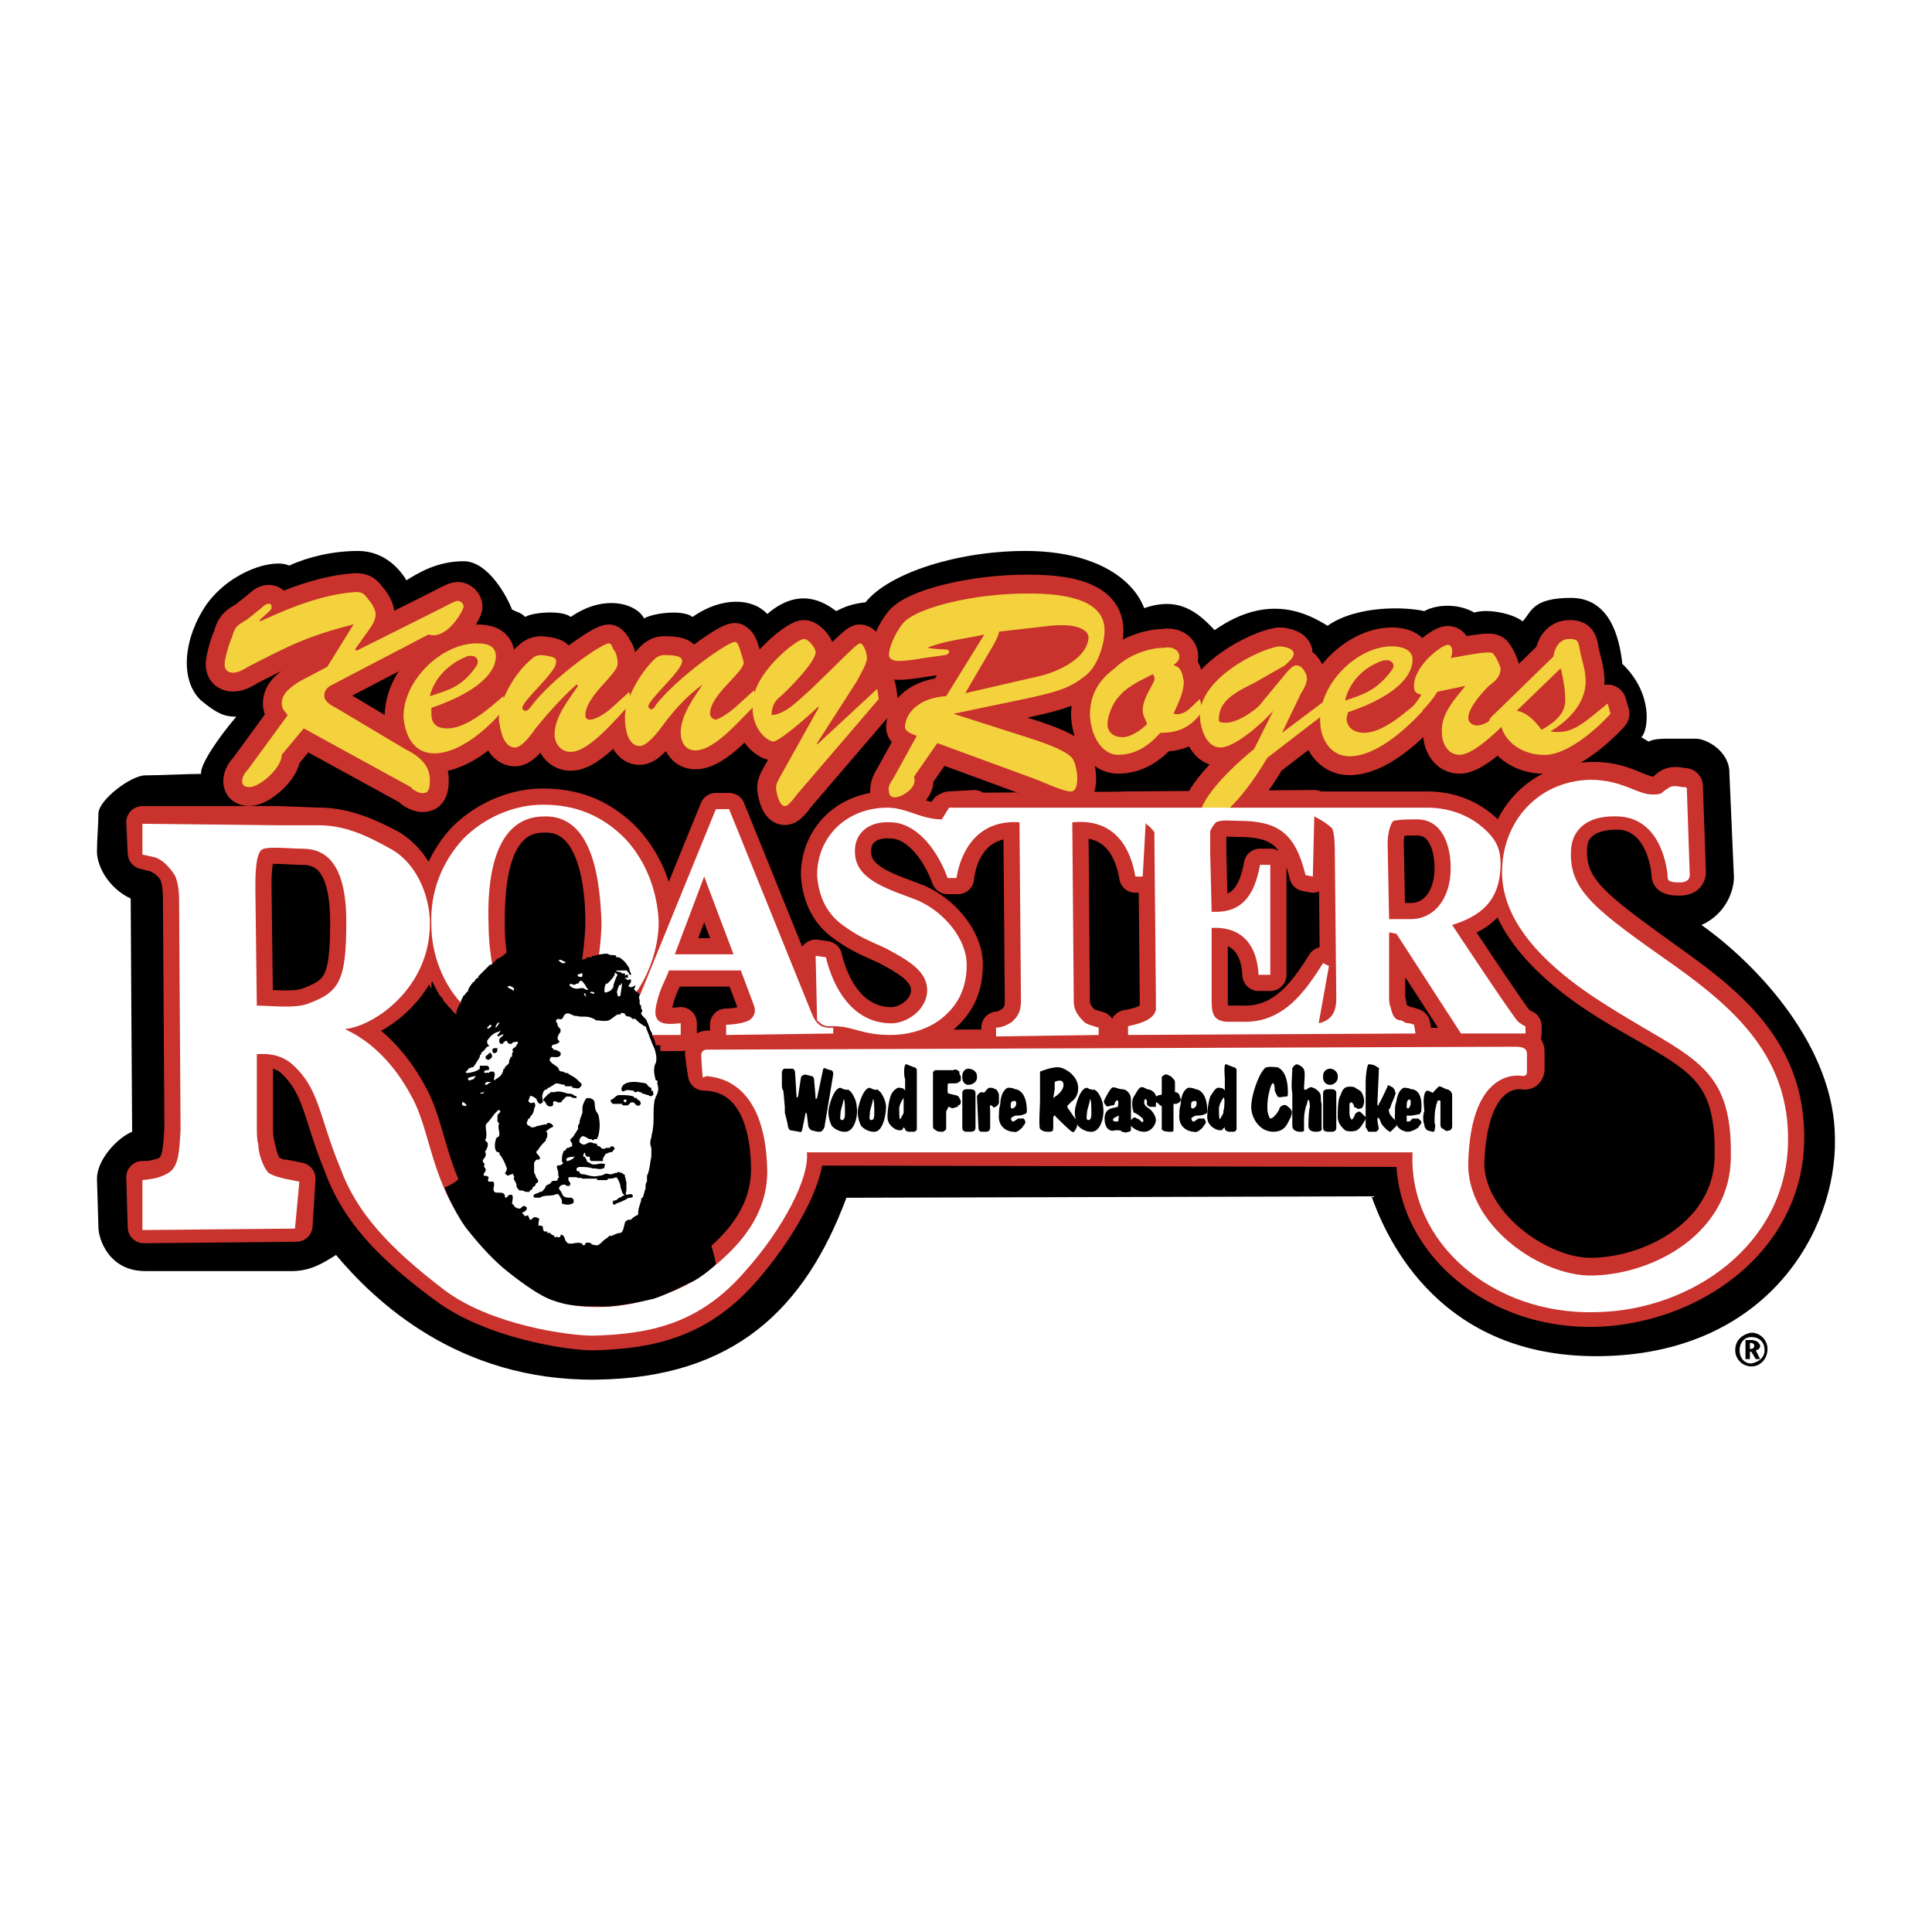
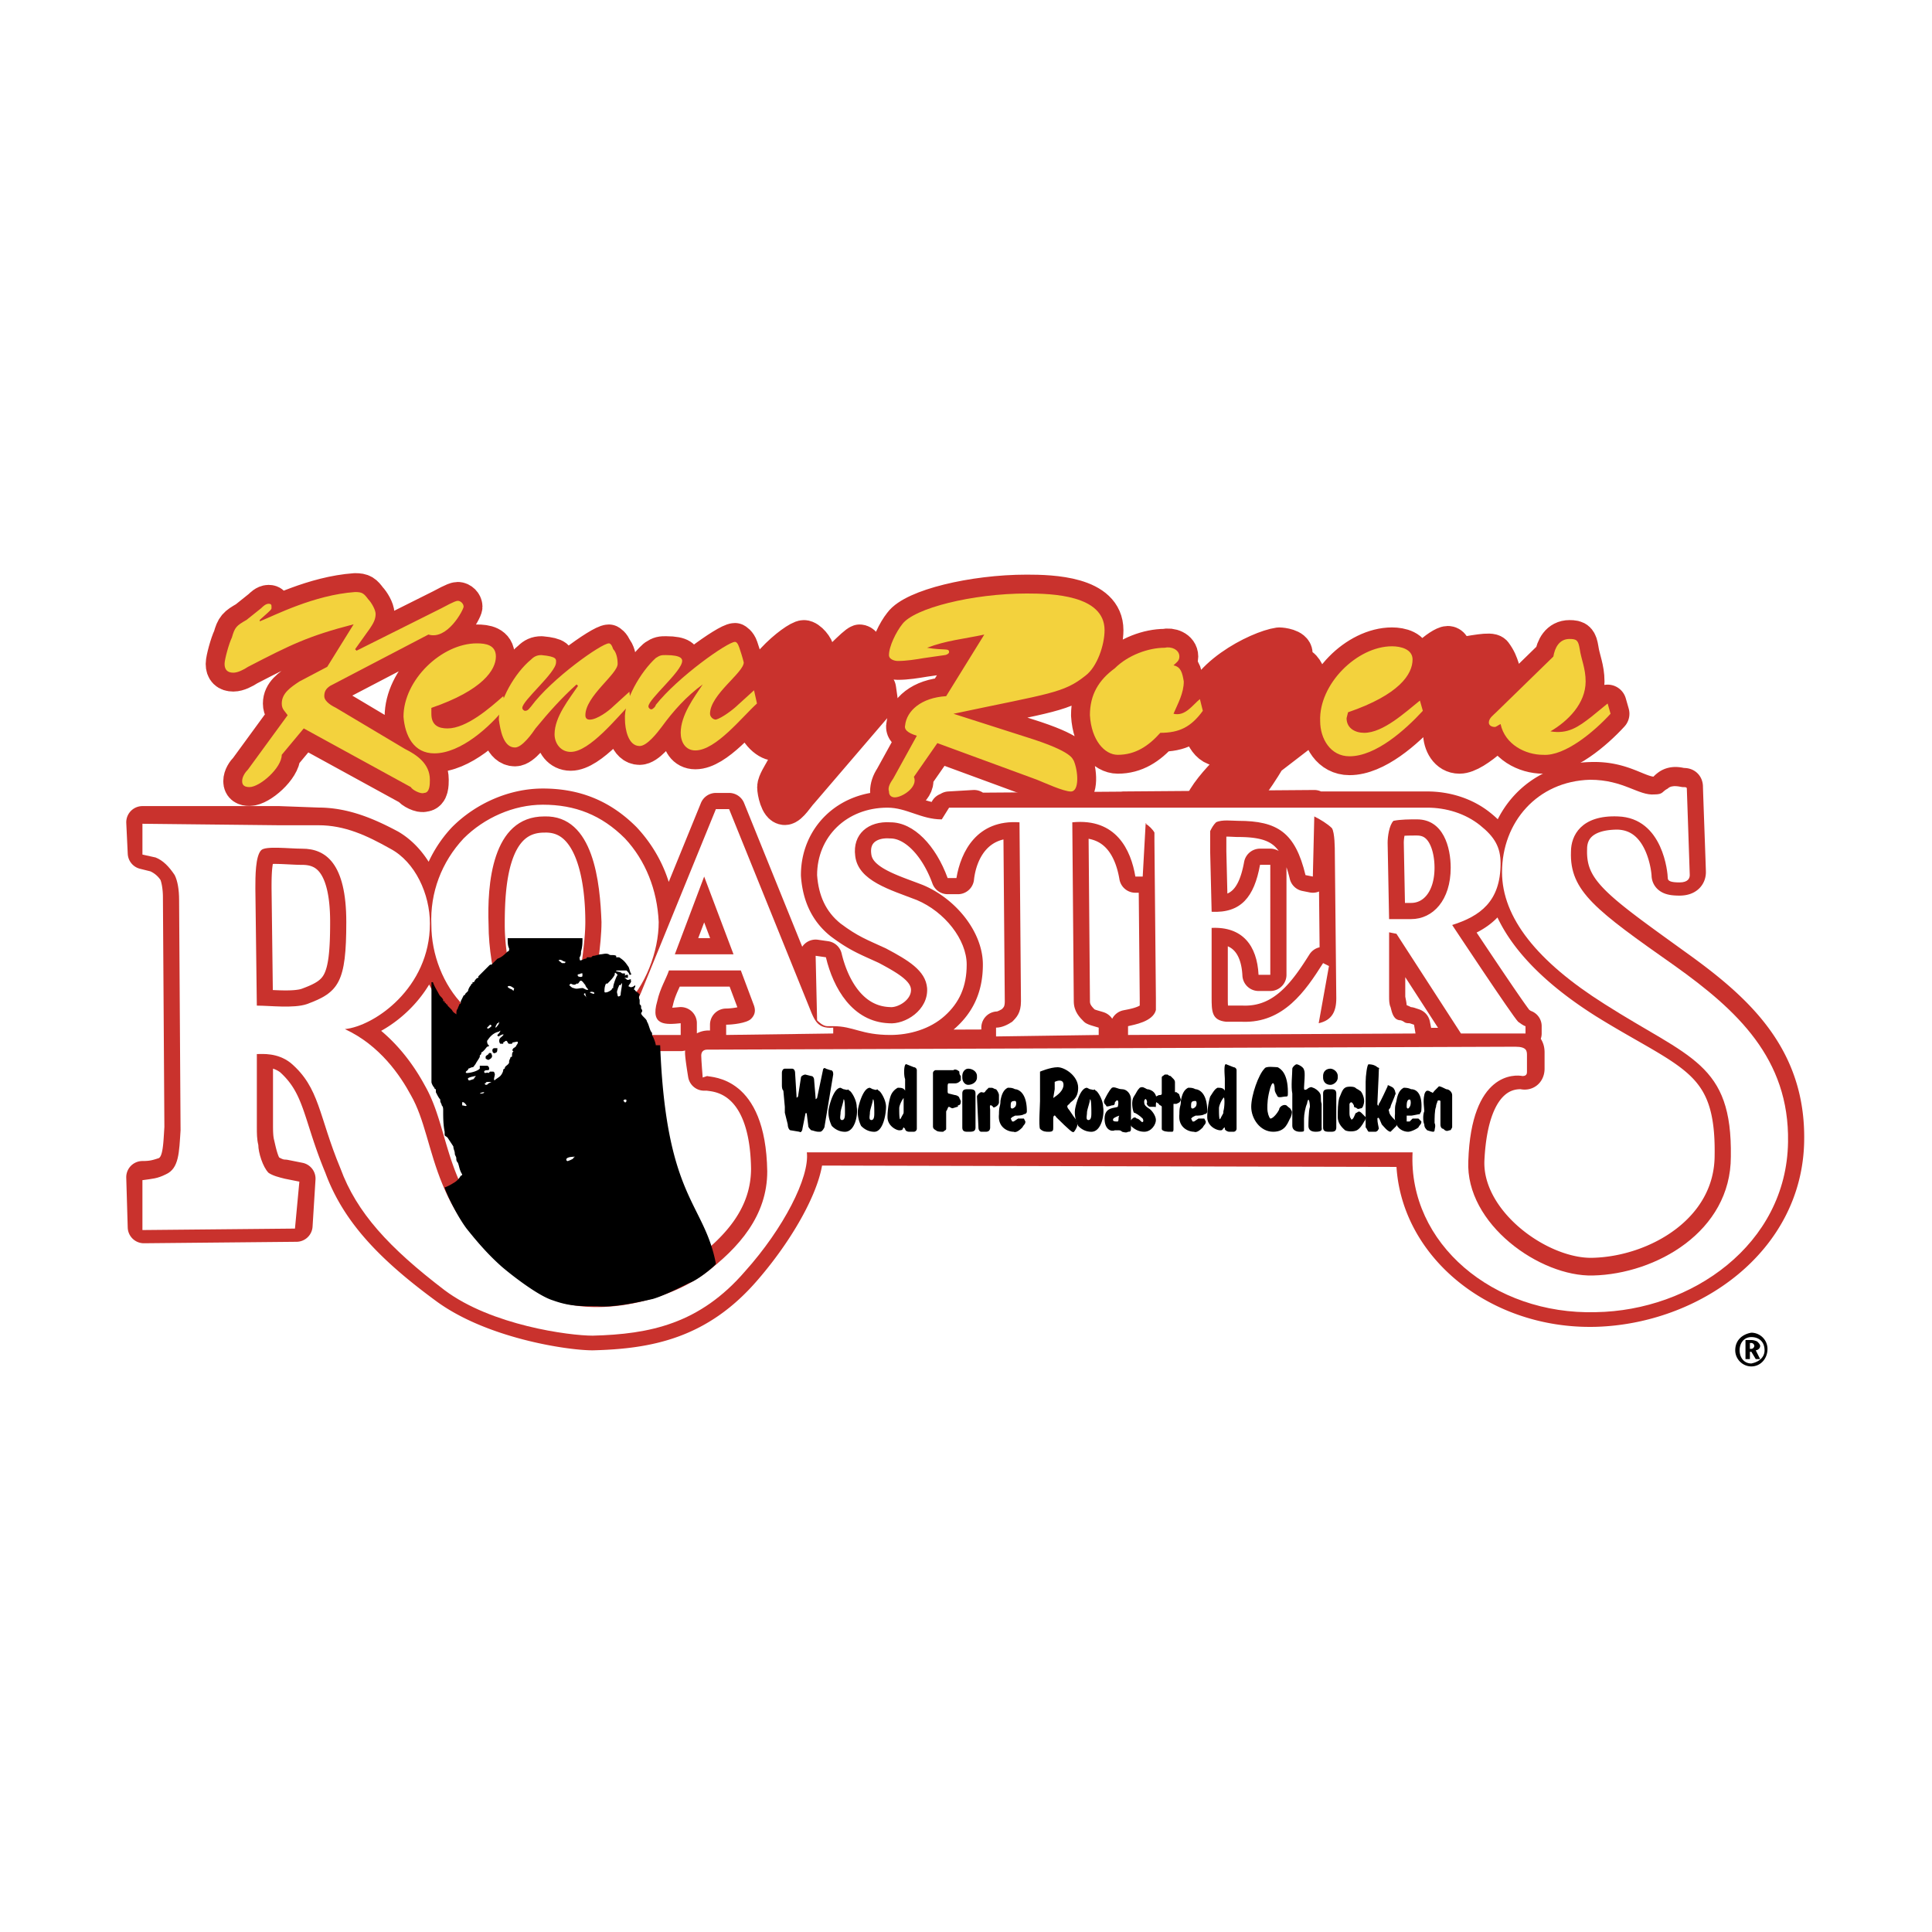
<svg xmlns="http://www.w3.org/2000/svg" width="2500" height="2500" viewBox="0 0 192.756 192.756">
-   <path fill-rule="evenodd" clip-rule="evenodd" fill="#fff" d="M0 0h192.756v192.756H0V0z" />
-   <path d="M171.807 92.284c1.902-1.463 2.488-3.805 2.488-5.122l-.586-10.097c0-1.171-.439-2.195-1.316-3.219-1.023-.878-2.195-1.463-3.219-1.463l-3.074.146h-.73c.146-.439.146-.731.146-1.17 0-1.317-.439-3.512-2.488-5.707-.877-6-3.951-7.17-6.438-7.17-3.074 0-4.244.878-4.977 1.902-1.316-.585-3.072-.732-4.389-.585-1.609-.585-3.658-.731-5.268 0-2.049-.585-6.439-.585-9.512 1.317-3.658-2.195-7.463-2.048-11.121.146-1.609-1.463-3.512-2.634-6.586-2.048-1.609-2.78-5.561-5.561-12.438-5.415-6.877 0-13.755 2.195-16.535 5.122-1.024.146-1.609.439-2.195.731-2.341-1.463-4.829-1.463-7.023.146-1.902-1.317-4.829-1.171-7.463.293-1.317-.293-3.22-.146-4.39.146-.585-.439-1.463-.878-2.341-1.024-1.024-.293-3.073-.439-5.561 1.024-1.17-.439-3.073-.439-4.243-.146-.146 0-.439-.146-.586-.146-.731-1.609-2.78-5.122-5.707-5.122-2.341 0-4.097.732-5.414 1.463-1.317-1.609-3.073-2.488-5.122-2.488-2.341 0-4.975.585-6.877 1.317-1.171-.146-2.634 0-4.244.585-1.902.878-3.658 2.195-4.975 3.805-1.17 1.902-2.049 3.951-2.195 6-.146 2.195.439 4.097 1.902 5.268.878.731 1.463 1.171 2.048 1.464-1.317 1.755-2.048 2.926-2.341 3.804h-1.609c-1.024 0-2.195.146-2.927.146-1.463 0-3.073 1.171-3.658 1.61-1.024.878-2.195 2.049-2.195 3.366 0 .585 0 1.17-.146 1.756v2.048c0 1.756 1.171 4.097 3.219 5.415l.293 21.802c-1.61 1.025-3.512 3.221-3.512 5.414l.146 4.83c0 1.023.439 2.779 1.756 3.951 1.024 1.17 2.487 1.609 4.097 1.609h14.633c1.756 0 3.073-.586 4.098-1.172 7.316 8.049 16.096 12.146 26.192 12.146 12.731-.146 20.925-6 25.754-18.145l50.923-.293c1.17 3.365 2.926 6.291 5.268 8.779 4.535 4.828 10.682 7.17 18.145 7.17 9.951-.146 15.803-4.389 19.023-7.902 3.658-4.096 5.852-9.656 5.707-15.07.002-8.487-6.437-16.388-12.437-21.217z" fill-rule="evenodd" clip-rule="evenodd" fill="#fff" />
-   <path d="M23.576 71.504c-1.756 2.049-3.658 4.829-3.512 5.707-1.317 0-4.097.146-5.561.146-1.463 0-4.683 2.488-4.683 3.805 0 1.17-.146 2.487-.146 3.804 0 1.463 1.17 3.659 3.366 4.683 0 1.902.146 23.267.146 23.267-1.463.586-3.512 2.779-3.512 4.682l.146 4.83c0 1.17 1.024 4.389 4.683 4.389h14.633c1.902 0 3.219-.877 4.39-1.609 3.805 4.537 12.145 12.584 25.9 12.438 13.901-.145 20.925-7.17 25.022-18.145l52.385-.146c1.025 2.781 5.854 16.098 22.682 15.951s23.705-12.584 23.559-21.656c0-9.219-7.756-17.414-13.316-21.365 2.635-1.171 3.367-3.805 3.221-5.122l-.439-10.097c0-2.049-2.195-3.366-3.365-3.366h-3.074s-1.17 0-1.609.292l-.73-.439c.73-.731 1.17-4.39-1.902-7.316-.293-2.78-1.318-6.585-5.121-6.585-3.951 0-3.951 1.463-4.83 2.341-.877-.731-3.365-1.317-4.828-.878-1.463-.877-3.658-.877-4.977-.146-1.9-.439-6.73-.585-9.656 1.463-1.902-1.17-5.854-3.365-11.268.439-1.756-1.902-3.658-3.366-7.023-2.195-1.172-3.073-5.121-5.707-11.854-5.707-6.731 0-13.609 2.195-15.95 5.122-1.317.146-2.049.438-2.927.878-1.17-.878-3.658-2.488-6.877.292-1.464-1.61-4.537-1.756-7.463.292-.878-.731-3.805-.439-4.829.146-.732-1.463-3.951-2.487-7.316-.146-.878-.731-3.951-.439-4.536 0-.439-.439-.731-.439-1.317-.731-.438-1.171-2.341-4.829-4.829-4.829-2.634 0-4.536 1.17-5.707 1.902-.877-1.463-2.487-2.926-4.829-2.926-2.487 0-4.975.585-6.877 1.463-1.463-.732-5.707.439-8.194 3.805-2.341 3.365-2.78 7.609-.585 9.657 1.606 1.318 2.338 1.61 3.509 1.61z" fill-rule="evenodd" clip-rule="evenodd" />
+   <path d="M171.807 92.284c1.902-1.463 2.488-3.805 2.488-5.122l-.586-10.097c0-1.171-.439-2.195-1.316-3.219-1.023-.878-2.195-1.463-3.219-1.463l-3.074.146h-.73c.146-.439.146-.731.146-1.17 0-1.317-.439-3.512-2.488-5.707-.877-6-3.951-7.17-6.438-7.17-3.074 0-4.244.878-4.977 1.902-1.316-.585-3.072-.732-4.389-.585-1.609-.585-3.658-.731-5.268 0-2.049-.585-6.439-.585-9.512 1.317-3.658-2.195-7.463-2.048-11.121.146-1.609-1.463-3.512-2.634-6.586-2.048-1.609-2.78-5.561-5.561-12.438-5.415-6.877 0-13.755 2.195-16.535 5.122-1.024.146-1.609.439-2.195.731-2.341-1.463-4.829-1.463-7.023.146-1.902-1.317-4.829-1.171-7.463.293-1.317-.293-3.22-.146-4.39.146-.585-.439-1.463-.878-2.341-1.024-1.024-.293-3.073-.439-5.561 1.024-1.17-.439-3.073-.439-4.243-.146-.146 0-.439-.146-.586-.146-.731-1.609-2.78-5.122-5.707-5.122-2.341 0-4.097.732-5.414 1.463-1.317-1.609-3.073-2.488-5.122-2.488-2.341 0-4.975.585-6.877 1.317-1.171-.146-2.634 0-4.244.585-1.902.878-3.658 2.195-4.975 3.805-1.17 1.902-2.049 3.951-2.195 6-.146 2.195.439 4.097 1.902 5.268.878.731 1.463 1.171 2.048 1.464-1.317 1.755-2.048 2.926-2.341 3.804h-1.609c-1.024 0-2.195.146-2.927.146-1.463 0-3.073 1.171-3.658 1.61-1.024.878-2.195 2.049-2.195 3.366 0 .585 0 1.17-.146 1.756v2.048c0 1.756 1.171 4.097 3.219 5.415l.293 21.802c-1.61 1.025-3.512 3.221-3.512 5.414l.146 4.83c0 1.023.439 2.779 1.756 3.951 1.024 1.17 2.487 1.609 4.097 1.609h14.633c1.756 0 3.073-.586 4.098-1.172 7.316 8.049 16.096 12.146 26.192 12.146 12.731-.146 20.925-6 25.754-18.145l50.923-.293z" fill-rule="evenodd" clip-rule="evenodd" fill="#fff" />
  <path d="M46.257 100.332c-2.048-2.049-3.219-5.122-3.219-8.048 0-3.22 1.024-6.292 3.219-8.634 2.049-2.049 4.975-3.365 7.902-3.365 3.219 0 5.853 1.024 8.194 3.365 2.049 2.195 3.366 5.122 3.366 8.341 0 2.927-1.317 6.439-3.512 8.488-2.341 2.342-4.829 3.219-8.048 3.219-3.074-.001-5.853-1.026-7.902-3.366zm34.241 14.34c.293 2.488-2.341 7.609-6.146 11.998-4.536 5.27-9.512 6.293-15.218 6.439-2.341 0-10.097-1.17-14.779-4.684-5.56-4.096-8.78-7.607-10.389-11.998-2.195-5.268-2.049-8.049-4.976-10.682-1.317-1.025-2.78-.879-3.365-.879v7.316c0 .586 0 1.318.146 1.902.146.586.438 2.195 1.024 2.635.438.293 1.024.586 1.609.586l1.463.291-.293 4.684-15.218.146-.147-4.977c1.024 0 1.464-.145 2.342-.438 1.317-.732 1.317-2.195 1.463-4.537l-.146-22.973c0-.878-.146-1.902-.439-2.488a4.05 4.05 0 0 0-1.902-1.61l-1.17-.292-.147-3.073h13.61l3.95.146c2.634 0 4.976 1.024 7.17 2.194 2.488 1.464 3.951 4.683 3.951 7.609.146 6.292-5.56 10.244-8.487 10.39 3.512 1.756 5.56 4.828 6.584 6.73 2.78 4.828 1.463 12.438 12.585 19.607 4.39 2.781 12.438 1.172 16.681-1.756 3.512-2.633 6.292-5.852 6.292-10.389-.146-9.512-5.561-9.219-5.854-9.365h-.439s-.292-1.756-.292-2.195c0-.293.292-.584.731-.584.292 0 80.482-.293 80.482-.293 1.17 0 1.316.438 1.316.877v1.609c0 .293-.146.586-.586.439-.73 0-4.975-.293-5.414 8.633-.293 6.146 7.17 11.561 12.438 11.414 6.293-.146 13.756-4.389 13.756-11.852.146-9.512-4.098-9.951-12.584-15.219-6.732-4.244-10.098-8.78-10.244-13.17 0-4.975 3.512-9.072 8.779-9.218 3.367-.146 4.83 1.463 6.439 1.463.879 0 .732-.292 1.316-.731.586-.439 1.318-.146 1.463-.146.293 0 .439 0 .439.293 0 .292.293 8.194.293 8.487s-.146.731-1.023.731c-.879 0-1.172-.146-1.172-.439 0-.292-.438-5.999-4.975-6.146-3.658 0-4.682 1.902-4.682 3.512-.146 4.097 2.486 5.854 10.389 11.56 6.145 4.391 11.414 9.072 11.268 17.561-.146 10.096-9.658 16.68-19.17 16.973-10.242.293-18.73-7.023-18.291-15.949l-60.431-.142zm-9.073-33.948h1.317l7.755 19.169c.732 1.756.878 2.779 2.634 2.635v.584l-10.682.146v-1.023c.585 0 2.049-.146 2.488-.586s.439-.877.292-1.316l-1.317-3.512h-7.17c-.292.877-.878 1.756-1.17 3.072-.732 2.488.878 2.342 2.341 2.195v1.17h-8.194v-1.17c2.341-.293 3.366-1.025 4.244-3.072l7.462-18.292zm9.951 14.632l1.024.146c.732 3.074 2.634 6.439 6.292 6.585 1.61.146 3.951-1.316 3.805-3.512-.146-1.756-1.902-2.781-4.097-3.951-1.902-.878-2.78-1.171-4.537-2.488-1.463-1.171-2.195-2.78-2.341-4.829 0-3.805 2.927-6.731 7.024-6.731 1.902 0 3.366 1.171 5.414 1.171l.732-1.171 2.488-.146-1.756 7.17h-.878c-1.171-3.22-3.366-5.561-5.707-5.561-2.195-.146-3.805 1.171-3.512 3.365.293 2.488 3.512 3.366 6.146 4.39 2.78 1.17 4.975 3.951 4.975 6.438 0 2.195-.731 3.805-2.195 5.121s-3.512 1.756-5.414 1.756c-2.195 0-3.366-.146-5.415-1.023l-1.024.293h-.878l-.146-7.023zm18.145 8.048v-.877c.438 0 1.023-.293 1.463-.586.439-.439.877-.879.877-2.049l-.146-17.852c-4.242-.292-5.853 2.926-6.145 5.561h-.878l-.293-6.877 19.902-.146-.293 6.877h-.732c-.439-2.634-1.902-5.854-6.293-5.414l.148 17.852c0 1.025.584 1.609 1.023 2.049.293.293 1.023.439 1.463.586v.73l-10.096.146zm31.899-.293l-19.021.146v-.877c.73-.146 2.633-.439 2.926-1.609v-1.172l-.146-15.657v-.878c-.146-.292-.293-.731-.586-.877-.73-.293-1.609-.293-2.34-.293l-.146-1.317 19.021-.146-.145 7.023-.732-.146c-1.025-4.244-2.781-5.414-6.73-5.414-.586 0-1.609-.146-2.195.146-.293.292-.439.585-.586.878v2.048l.146 6c2.926.146 4.244-1.463 4.828-4.683h1.025v10.974h-1.172c-.145-2.926-1.609-4.828-4.682-4.682v6.877c0 1.465 0 2.342 1.463 2.488h1.609c4.098.146 6.293-3.072 8.049-5.854l.586.293-1.172 6.732zm7.902-9.949l-.732-.146v6.438c0 .293.146.732.146 1.025.146.584.293 1.316 1.025 1.316.439.146.293.293.877.293l.439.146.146.73-11.121.146v-1.023c.586 0 .586.146 1.17 0 1.611-.146 2.049-1.17 2.049-2.488l-.146-14.486c0-.439 0-2.049-.291-2.488-.586-.438-1.465-1.17-2.195-1.17l-.732.146v-1.024h12.437c1.902 0 3.805.585 5.268 1.756 1.465 1.17 2.049 2.195 2.049 3.805 0 3.805-2.049 5.268-4.828 6.146 0 0 6 9.072 6.584 9.658.586.439.732.439.732.439v.73h-6.438l-6.439-9.949zm-66.14 2.048l-2.927-7.755-2.926 7.755h5.853zm-24.437-2.926c0 2.194.439 5.121 1.17 7.169 1.024 2.195 2.634 3.219 4.975 3.219 3.805 0 4.39-3.949 4.829-7.023.146-1.171.292-2.487.292-3.658 0-3.805-.731-10.682-5.707-10.536-5.267 0-5.559 6.878-5.559 10.829zm-23.12 8.048c1.317 0 3.658.293 4.976-.146 3.219-1.17 3.95-2.195 3.95-8.195 0-5.853-2.048-7.316-4.39-7.316-1.317 0-3.658-.293-4.097.146-.585.585-.585 2.634-.585 3.805l.146 11.706zm112.965-8.634h2.195c2.195 0 3.951-1.902 3.951-5.122 0-2.049-.732-4.829-3.365-4.829-.732 0-1.609 0-2.342.146-.439.439-.586 1.609-.586 2.195l.147 7.61z" fill="none" stroke="#c9322d" stroke-width="3.227" stroke-linecap="round" stroke-linejoin="round" stroke-miterlimit="2.613" />
  <path d="M28.698 71.358c-.293-.439-.586-.585-.586-1.17 0-1.024.878-1.61 1.756-2.195l2.78-1.463 2.634-4.244c-4.536 1.17-6.292 2.048-10.536 4.244-.439.292-1.024.585-1.463.585-.585 0-.878-.292-.878-.878 0-.439.439-2.048.732-2.634.292-1.024.438-1.171 1.463-1.756l1.463-1.171c.146-.146.439-.438.732-.438.292 0 .292.146.292.292 0 .293.146.146-1.17 1.317v.146c1.463-.585 5.414-2.634 9.511-2.926.731 0 .878.146 1.317.731.292.293.731 1.024.731 1.463 0 .585-.293 1.024-.585 1.463l-1.463 2.048.146.146 8.487-4.244c.292-.146 1.317-.731 1.609-.731.293 0 .585.293.585.585 0 .293-1.61 3.366-3.512 2.78l-9.804 5.122c-.439.292-.585.585-.585 1.024 0 .585.878 1.024 1.171 1.17l6.877 4.098c1.171.585 2.487 1.463 2.487 3.073 0 .439 0 1.317-.585 1.317-.293.146-1.171-.292-1.317-.585l-10.682-5.854-2.195 2.634c0 1.317-2.194 3.22-3.219 3.22-.439 0-.732-.146-.732-.585s.293-.878.585-1.171l3.954-5.413zM50.5 70.48c-1.609 2.048-4.536 4.683-7.17 4.683-2.048 0-2.926-1.756-3.073-3.659 0-3.658 3.805-7.316 7.316-7.316.878 0 1.902.146 1.902 1.317 0 1.317-1.317 3.366-6.438 5.121v.586c0 1.17.731 1.463 1.609 1.463 1.902 0 4.244-2.049 5.561-3.219l.293 1.024zm12.292-1.463l.146 1.171c-1.316 1.316-4.097 4.829-5.999 4.829-1.024 0-1.61-.878-1.61-1.756 0-1.756 1.463-3.512 2.341-4.829l-.146-.146c-1.463 1.317-2.78 2.78-4.097 4.39-.292.439-1.317 1.902-2.048 1.902-1.17 0-1.609-1.756-1.609-2.78 0-1.902 1.609-4.683 3.219-6 .293-.292.586-.439 1.024-.439 1.61.146 1.463.439 1.463.731 0 1.024-3.366 3.805-3.366 4.536 0 .146.146.293.293.293.292 0 .439-.293.585-.439 2.049-2.78 7.024-6.292 7.756-6.292 0 0 .292.146.439.585.292.293.439.878.439 1.463 0 1.024-3.219 3.219-3.219 5.122 0 .292.146.439.439.439.731 0 1.902-.878 2.341-1.317l1.609-1.463zm12.438-.146l.293 1.317c-1.463 1.316-4.098 4.682-6.146 4.682-1.024 0-1.463-.878-1.463-1.755 0-1.756 1.317-3.512 2.195-4.829-1.609 1.17-2.926 2.634-4.097 4.243-.439.586-1.463 1.902-2.195 1.902-1.17 0-1.463-1.756-1.463-2.634-.146-1.902 1.61-4.829 3.073-6.146.438-.293.585-.293 1.024-.293 1.609 0 1.609.439 1.609.585 0 1.024-3.366 3.805-3.366 4.536 0 .146.146.292.292.292s.439-.292.439-.438c2.194-2.78 7.17-6.292 7.901-6.292 0 0 .293.146.439.585.146.439.293.878.439 1.463 0 1.024-3.365 3.22-3.365 5.122 0 .292.292.585.585.585.585-.146 1.756-1.024 2.195-1.463l1.611-1.462zm4.536 10.096c-.292.293-1.024 1.464-1.463 1.464-.586 0-.878-1.464-.878-1.902 0-.439.585-1.317.731-1.61l3.512-6.292v-.147c-2.195 2.048-4.097 3.512-4.536 3.512-.731-.146-2.049-1.317-2.049-3.366-.292-3.219 4.39-6.877 5.122-6.877.439 0 1.171.878 1.171 1.317 0 1.024-2.927 3.951-3.805 4.683-.439.439-.585 1.024-.585 1.609 1.463-.146 2.634-1.463 3.805-2.487 2.78-2.634 4.536-4.537 4.975-4.683.439 0 .732 1.024.732 1.463 0 .585-.732 1.756-1.024 2.341l-3.951 6.146v.146l6-5.561.146 1.025-7.903 9.219zm13.755-4.828l-2.341 3.366c.439 1.024-1.17 2.048-1.902 2.048-.293 0-.586-.146-.586-.585 0-.438.147-.878.439-1.316l2.341-4.244c-.439-.146-1.317-.438-1.17-1.024.146-1.463 1.609-2.78 4.097-2.927l3.804-6.146c-2.048.439-3.804.585-5.707 1.317 1.756.292 2.195 0 2.195.439 0 .146-.439.292-.439.292l-2.048.293c-.878.146-1.756.292-2.634.292-.292 0-.878-.146-.878-.585 0-.878.732-2.341 1.317-3.073 1.17-1.61 7.024-3.073 12.438-3.073 2.488 0 7.756.146 7.756 3.658 0 1.463-.732 3.658-1.902 4.536-2.195 1.756-3.512 1.756-13.17 3.805l7.316 2.341c4.684 1.463 4.535 2.195 4.684 2.341.438 1.024.584 3.073-.293 3.073-.732 0-2.635-.878-3.367-1.17l-9.95-3.658zm26.485-3.22c-1.17 1.609-2.34 2.195-4.242 2.195-1.172 1.316-2.488 2.194-4.244 2.194-1.316 0-2.635-1.463-2.779-3.951 0-2.048.877-3.512 2.486-4.683 1.318-1.317 3.365-2.048 4.977-2.048.584-.146 1.463.146 1.463.878 0 .439-.293.585-.586.878.732.146 1.025.731 1.025 1.609 0 1.171-.586 2.195-1.025 3.22 1.17.292 1.902-.878 2.635-1.463l.29 1.171zm7.025 0c-1.025 1.17-3.805 3.658-5.27 3.658-1.463 0-2.047-2.049-2.047-3.219 0-3.658 5.852-6.585 7.9-6.877.293 0 1.465.146 1.465.731 0 .439-.586.878-.879 1.171l-3.072 1.756c-1.756.878-3.658 1.756-3.512 3.805 0 .146.293.146.438.146.879.147 2.342-.585 3.512-1.609l2.781-3.366c.293-.292.586-.731 1.023-.731.586 0 1.025.878 1.025 1.317s-.293 1.024-.586 1.463l-1.902 3.951 4.098-3.073.146 1.171-5.707 4.39c-2.781 4.683-5.121 6.438-6.146 6.438-.293 0-.584-.292-.584-.585 0-2.048 3.949-5.561 5.414-6.731l1.903-3.806zm14.926 0c-1.756 1.902-4.684 4.536-7.318 4.536-1.9 0-2.926-1.756-2.926-3.512-.146-3.658 3.658-7.463 7.17-7.463.879 0 2.049.292 2.049 1.317 0 1.463-1.316 3.512-6.438 5.268l-.146.585c0 1.024.877 1.464 1.756 1.464 1.902 0 4.098-2.049 5.561-3.22l.292 1.025zm1.463-1.902c-1.025 1.609-2.049 2.341-3.219 3.512l-.146-1.17c.73-.585 1.316-1.317 1.756-2.048-.586-.146-.732-.293-.732-.878 0-2.049 2.781-4.098 3.365-4.098.293 0 .439.293.439.585 0 .146 0 .439-.146.732 2.488-.439 3.951-.732 4.244-.439.438.585.584 1.024.73 1.463 0 .878-.584 1.317-1.17 1.756-.732.731-2.049 2.194-2.049 3.219 0 .439.439.732.879.732 1.17 0 2.779-1.756 3.658-2.488l.291 1.024c-1.023 1.17-4.096 4.39-5.705 4.39-1.172 0-1.756-1.17-1.756-2.194 0-1.902 1.316-3.366 2.34-4.683l-2.779.585zm16.973 1.171l.293 1.024c-1.609 1.756-4.535 4.243-6.73 4.097-1.756 0-3.805-1.024-4.244-3.072-.293.146-.438.292-.584.292-.293 0-.586-.146-.586-.439 0-.439.439-.731.732-1.024l5.705-5.561c.146-.878.586-1.756 1.611-1.756.73 0 .877.146 1.023 1.024.146 1.024.586 1.902.586 3.219 0 2.195-1.756 3.951-3.512 4.976 1.756.292 2.779-.439 4.096-1.464l1.61-1.316z" fill="none" stroke="#c9322d" stroke-width="3.765" stroke-linecap="round" stroke-linejoin="round" stroke-miterlimit="2.613" />
  <path d="M28.698 71.358c-.293-.439-.586-.585-.586-1.17 0-1.024.878-1.61 1.756-2.195l2.78-1.463 2.634-4.244c-4.536 1.17-6.292 2.048-10.536 4.244-.439.292-1.024.585-1.463.585-.585 0-.878-.292-.878-.878 0-.439.439-2.048.732-2.634.292-1.024.438-1.171 1.463-1.756l1.463-1.171c.146-.146.439-.438.732-.438.292 0 .292.146.292.292 0 .293.146.146-1.17 1.317v.146c1.463-.585 5.414-2.634 9.511-2.926.731 0 .878.146 1.317.731.292.293.731 1.024.731 1.463 0 .585-.293 1.024-.585 1.463l-1.463 2.048.146.146 8.487-4.244c.292-.146 1.317-.731 1.609-.731.293 0 .585.293.585.585 0 .293-1.61 3.366-3.512 2.78l-9.804 5.122c-.439.292-.585.585-.585 1.024 0 .585.878 1.024 1.171 1.17l6.877 4.098c1.171.585 2.487 1.463 2.487 3.073 0 .439 0 1.317-.585 1.317-.293.146-1.171-.292-1.317-.585l-10.682-5.854-2.195 2.634c0 1.317-2.194 3.22-3.219 3.22-.439 0-.732-.146-.732-.585s.293-.878.585-1.171l3.954-5.413zM62.792 69.017l.146 1.171c-1.316 1.316-4.097 4.829-5.999 4.829-1.024 0-1.61-.878-1.61-1.756 0-1.756 1.463-3.512 2.341-4.829l-.146-.146c-1.463 1.317-2.78 2.78-4.097 4.39-.292.439-1.317 1.902-2.048 1.902-1.17 0-1.463-1.756-1.609-2.78 0-1.902 1.609-4.683 3.219-6 .293-.292.586-.439 1.024-.439 1.61.146 1.463.439 1.463.731 0 1.024-3.366 3.805-3.366 4.536 0 .146.146.293.293.293.292 0 .439-.293.585-.439 2.049-2.78 7.024-6.292 7.756-6.292.146 0 .292.146.439.585.292.293.439.878.439 1.463 0 1.024-3.219 3.219-3.219 5.122 0 .292.146.439.439.439.731 0 1.902-.878 2.341-1.317l1.609-1.463z" fill-rule="evenodd" clip-rule="evenodd" fill="#f3d23d" />
  <path d="M75.23 68.871l.293 1.317c-1.463 1.316-4.098 4.682-6.146 4.682-1.024 0-1.463-.878-1.463-1.755 0-1.756 1.317-3.512 2.195-4.829-1.609 1.17-2.926 2.634-4.097 4.243-.439.586-1.463 1.902-2.195 1.902-1.17 0-1.463-1.756-1.463-2.634-.146-1.902 1.61-4.829 3.073-6.146.438-.293.585-.293 1.024-.293 1.609 0 1.609.439 1.609.585 0 1.024-3.366 3.805-3.366 4.536 0 .146.146.292.292.292s.439-.292.439-.438c2.194-2.78 7.17-6.292 7.901-6.292.146 0 .293.146.439.585.146.439.293.878.439 1.463 0 1.024-3.365 3.22-3.365 5.122 0 .292.292.585.585.585.585-.146 1.756-1.024 2.195-1.463l1.611-1.462z" fill-rule="evenodd" clip-rule="evenodd" fill="#f3d23d" />
-   <path d="M79.766 78.967c-.292.293-1.024 1.464-1.463 1.464-.586 0-.878-1.464-.878-1.902 0-.439.585-1.317.731-1.61l3.512-6.292v-.147c-2.195 2.048-4.097 3.512-4.536 3.512-.731-.146-2.049-1.317-2.049-3.366-.292-3.219 4.39-6.877 5.122-6.877.439 0 1.171.878 1.171 1.317 0 1.024-2.927 3.951-3.805 4.683-.439.439-.585 1.024-.585 1.609 1.463-.146 2.634-1.463 3.805-2.487 2.78-2.634 4.536-4.537 4.975-4.683.439 0 .732 1.024.732 1.463 0 .585-.732 1.756-1.024 2.341l-3.951 6.146v.146l6-5.561.146 1.025-7.903 9.219zM127.031 70.919c-1.025 1.17-3.805 3.658-5.27 3.658-1.463 0-2.047-2.049-2.047-3.219 0-3.658 5.852-6.585 7.9-6.877.293 0 1.465.146 1.465.731 0 .439-.586.878-.879 1.171l-3.072 1.756c-1.756.878-3.658 1.756-3.512 3.805.145.146.293.146.438.146.879.147 2.342-.585 3.512-1.609l2.781-3.366c.293-.292.586-.731 1.023-.731.586 0 1.025.878 1.025 1.317s-.293 1.024-.586 1.463l-1.902 3.951 4.098-3.073.146 1.171-5.707 4.39c-2.781 4.683-5.121 6.438-6.146 6.438-.293 0-.584-.292-.584-.585 0-2.048 3.949-5.561 5.414-6.731l1.903-3.806zM143.42 69.017c-1.025 1.609-2.049 2.341-3.219 3.512l-.146-1.17c.73-.585 1.316-1.317 1.756-2.048-.586-.146-.732-.293-.732-.878 0-2.049 2.781-4.098 3.365-4.098.293 0 .439.293.439.585 0 .146 0 .439-.146.732 2.488-.439 3.951-.732 4.244-.439.438.585.584 1.024.73 1.463 0 .878-.584 1.317-1.17 1.756-.732.731-2.049 2.194-2.049 3.219 0 .439.439.732.879.732 1.17 0 2.779-1.756 3.658-2.488l.291 1.024c-1.023 1.17-4.096 4.39-5.705 4.39-1.172 0-1.756-1.17-1.756-2.194-.146-1.902 1.316-3.366 2.34-4.683l-2.779.585z" fill-rule="evenodd" clip-rule="evenodd" fill="#f3d23d" />
  <path d="M160.393 70.188l.293 1.024c-1.609 1.756-4.535 4.243-6.73 4.097-1.756 0-3.805-1.024-4.244-3.072-.293.146-.438.292-.584.292-.293 0-.586-.146-.586-.439 0-.439.439-.731.732-1.024l5.705-5.561c.146-.878.586-1.756 1.611-1.756.73 0 .877.146 1.023 1.024.146 1.024.586 1.902.586 3.219 0 2.195-1.756 3.951-3.512 4.976 1.756.292 2.779-.439 4.096-1.464l1.61-1.316zM120.006 70.919c-1.17 1.609-2.34 2.195-4.242 2.195-1.172 1.316-2.488 2.194-4.244 2.194-1.316 0-2.635-1.463-2.779-3.951 0-2.048.877-3.512 2.486-4.683 1.318-1.317 3.365-2.048 4.977-2.048.584-.146 1.463.146 1.463.878 0 .439-.293.585-.586.878.732.146.879.731 1.025 1.609 0 1.171-.586 2.195-1.025 3.22 1.17.292 1.902-.878 2.635-1.463l.29 1.171z" fill-rule="evenodd" clip-rule="evenodd" fill="#f3d23d" />
  <path d="M93.521 74.139l-2.341 3.366c.439 1.024-1.17 2.048-1.902 2.048-.293 0-.586-.146-.586-.585-.146-.438.147-.878.439-1.316l2.341-4.244c-.439-.146-1.317-.438-1.17-1.024.146-1.463 1.609-2.78 4.097-2.927l3.804-6.146c-2.048.439-3.804.585-5.707 1.317 1.756.292 2.195 0 2.195.439 0 .146-.293.292-.439.292l-2.048.293c-.878.146-1.756.292-2.634.292-.292 0-.878-.146-.878-.585 0-.878.732-2.341 1.317-3.073 1.17-1.61 7.024-3.073 12.438-3.073 2.488 0 7.756.146 7.756 3.658 0 1.463-.732 3.658-1.902 4.536-2.195 1.756-3.512 1.756-13.17 3.805l7.316 2.341c4.684 1.463 4.535 2.195 4.684 2.341.438 1.024.584 3.073-.293 3.073-.732 0-2.635-.878-3.367-1.17l-9.95-3.658zM50.5 70.48c-1.609 2.048-4.536 4.683-7.17 4.683-2.048 0-2.926-1.756-3.073-3.659 0-3.658 3.805-7.316 7.316-7.316.878 0 1.902.146 1.902 1.317 0 1.317-1.317 3.366-6.438 5.121v.586c0 1.17.731 1.463 1.609 1.463 1.902 0 4.244-2.049 5.561-3.219l.293 1.024zM141.957 70.919c-1.756 1.902-4.684 4.536-7.318 4.536-1.9 0-2.926-1.756-2.926-3.512-.146-3.658 3.658-7.463 7.17-7.463.879 0 2.049.292 2.049 1.317 0 1.463-1.316 3.512-6.438 5.268l-.146.585c0 1.024.877 1.464 1.756 1.464 1.902 0 4.098-2.049 5.561-3.22l.292 1.025z" fill-rule="evenodd" clip-rule="evenodd" fill="#f3d23d" />
-   <path d="M151.32 70.919c1.318.146 2.488 1.902 2.488 1.902 1.756-1.024 2.488-1.902 2.342-3.366 0-.585-.146-1.609-.439-2.78l-4.391 4.244zM115.031 67.261l-.584.293c-.879.438-2.049 1.024-2.781 1.902-.586.585-1.17 1.902-1.17 2.781 0 1.024.877 1.316 1.463 1.316.877 0 1.902-.731 2.488-1.316-.146-.439-.439-.878-.439-1.317 0-1.17.73-2.048 1.17-3.073v-.292l-.147-.294zM96.301 69.164l7.609-1.756c1.172-.293 4.391-1.463 4.684-3.658.146-.878-1.172-1.609-3.805-1.317l-5.121.585c0 .585-1.172 2.341-1.318 2.634l-2.049 3.512zM47.574 66.383c.293-.585-.146-1.171-1.024-.878-3.219 1.317-3.658 3.951-3.658 3.951 1.755-.585 3.219-.878 4.682-3.073zM138.883 66.822c.439-.585-.146-1.17-1.023-.878-3.221 1.17-3.658 3.951-3.658 3.951 1.755-.585 3.218-1.024 4.681-3.073z" fill-rule="evenodd" clip-rule="evenodd" fill="#c9322d" />
  <path d="M63.963 99.016c-.878 2.047-1.903 2.779-4.244 3.072v1.17h8.194v-1.17c-1.463.146-3.073.293-2.341-2.195.292-1.316.878-2.195 1.17-3.072h7.17l1.317 3.512c.146.439.146.877-.292 1.316s-1.903.586-2.488.586v1.023l10.682-.146v-.584c-1.756.145-1.902-.879-2.634-2.635l-7.755-19.169h-1.317l-7.462 18.292zm6.292-11.561l2.927 7.755h-5.853l2.926-7.755z" fill-rule="evenodd" clip-rule="evenodd" fill="#fff" />
  <path d="M46.257 100.332c-2.048-2.049-3.219-5.122-3.219-8.048-.146-3.22 1.024-6.292 3.219-8.634 2.049-2.049 4.975-3.365 7.902-3.365 3.219 0 5.853 1.024 8.194 3.365 2.049 2.195 3.219 5.122 3.366 8.341 0 2.927-1.317 6.439-3.512 8.488-2.341 2.342-4.829 3.219-8.048 3.219-3.074-.001-5.853-1.026-7.902-3.366zm2.488-8.048c0 2.194.439 5.121 1.17 7.169 1.024 2.195 2.634 3.219 4.975 3.219 3.805 0 4.39-3.949 4.829-7.023.146-1.171.292-2.487.292-3.658-.146-3.805-.731-10.682-5.707-10.536-5.267 0-5.706 6.878-5.559 10.829zM82.546 102.381h.585c2.048 0 2.78.877 5.707.877 1.902 0 3.951-.586 5.414-1.902s2.195-2.926 2.195-5.121c0-2.488-2.195-5.268-4.975-6.438-2.634-1.024-5.853-1.902-6.146-4.39-.292-2.194 1.317-3.512 3.512-3.365 2.341 0 4.536 2.341 5.707 5.561h.878c.439-2.634 2.049-5.853 6.292-5.561l.146 17.852c0 1.17-.438 1.609-.877 2.049-.439.293-1.025.586-1.609.586v.877l10.242-.146v-.73c-.439-.146-1.17-.293-1.463-.586-.439-.439-1.023-1.023-1.023-2.049l-.148-17.852c4.391-.439 5.854 2.78 6.293 5.414h.732l.293-5.268c.146 0 0-.146 0 0 .291.146.73.585.877.877v.878l.146 15.657v1.172c-.293 1.17-2.195 1.463-2.779 1.609v.877l28.68-.146-.146-.877-.439-.146c-.584 0-.438-.146-.877-.293-.732 0-.879-.732-1.025-1.316-.146-.293-.146-.732-.146-1.025v-6.438l.732.146 6.439 9.95h6.438v-.73s-.146 0-.732-.439c-.584-.586-6.584-9.658-6.584-9.658 2.779-.878 4.828-2.341 4.828-6.146 0-1.61-.584-2.634-2.049-3.805-1.463-1.17-3.365-1.756-5.268-1.756H94.692l-.732 1.171c-2.048 0-3.512-1.171-5.414-1.171-4.097 0-7.024 2.926-7.024 6.731.146 2.049.878 3.658 2.341 4.829 1.756 1.317 2.634 1.609 4.537 2.488 2.194 1.17 3.951 2.195 4.097 3.951.146 2.195-2.194 3.658-3.805 3.512-3.658-.146-5.56-3.512-6.292-6.585l-1.024-.146.146 6.438c.146.143.585.583 1.024.583zm56.483-20.487c.732-.146 1.609-.146 2.342-.146 2.633 0 3.365 2.78 3.365 4.829 0 3.219-1.756 5.122-3.951 5.122h-2.195l-.146-7.609c-.001-.587.146-1.757.585-2.196zM133.322 99.6c0 1.318-.438 2.195-1.756 2.488l1.025-5.707-.586-.293c-1.756 2.781-3.951 6-8.049 5.854h-1.609c-1.463-.146-1.463-1.023-1.463-2.488v-6.877c3.072-.146 4.537 1.756 4.682 4.682h1.172V86.284h-1.025c-.584 3.22-1.902 4.829-4.828 4.683l-.146-6v-2.048c.146-.293.293-.585.586-.878.586-.292 1.609-.146 2.195-.146 3.949 0 5.705 1.17 6.73 5.414l.732.146.145-6c.586.293 1.318.732 1.758 1.17.291.439.291 2.049.291 2.488l.146 14.487z" fill-rule="evenodd" clip-rule="evenodd" fill="#fff" />
  <path d="M140.932 114.965c-.439 9.072 8.049 16.242 18.291 15.949 9.512-.146 19.023-6.73 19.17-16.975.146-8.34-5.123-13.168-11.268-17.559-7.902-5.561-10.535-7.463-10.389-11.414 0-1.609 1.023-3.658 4.682-3.512 4.537.146 4.975 5.707 4.975 6.146 0 .292.293.439 1.172.439.877 0 1.023-.439 1.023-.732 0-.439-.293-8.341-.293-8.633 0-.146-.146-.146-.439-.146-.145 0-1.023-.293-1.463.146-.584.292-.438.585-1.316.585-1.609.146-3.072-1.463-6.439-1.463-5.268.146-8.779 4.244-8.779 9.219 0 4.536 3.512 8.926 10.244 13.17 8.486 5.414 12.73 5.854 12.584 15.219 0 7.463-7.463 11.705-13.756 11.852-5.268.146-12.73-5.121-12.438-11.414.293-8.926 4.684-8.633 5.414-8.486.439 0 .439-.293.439-.439v-1.609c0-.439 0-.877-1.17-.877 0 0-80.189.291-80.628.291-.292 0-.585.146-.585.586s.146 2.195.146 2.195l.439-.146c.439.146 5.854 0 6 9.512 0 4.389-2.781 7.609-6.292 10.242-4.244 3.074-12.292 4.684-16.681 1.756-11.122-7.17-9.805-14.779-12.585-19.607-1.024-1.902-3.073-4.975-6.584-6.586 2.927-.291 8.487-4.096 8.487-10.535 0-2.927-1.463-6.146-3.951-7.463-2.341-1.317-4.536-2.341-7.17-2.341h-3.95l-13.612-.148v3.073l1.317.292c.731.293 1.317.878 1.902 1.756.293.585.439 1.463.439 2.488l.146 22.974c-.146 2.195-.146 3.805-1.463 4.391-.878.438-1.317.438-2.342.584v4.977l15.219-.146.439-4.684-1.463-.293c-.585-.146-1.171-.291-1.609-.584-.586-.586-1.024-2.049-1.024-2.781-.146-.584-.146-1.17-.146-1.756v-7.316c.585 0 2.048-.146 3.365.879 2.927 2.486 2.78 5.268 4.976 10.535 1.609 4.391 4.829 7.902 10.389 12.145 4.683 3.512 12.438 4.537 14.779 4.537 5.707-.146 10.682-1.17 15.218-6.439 3.805-4.242 6.438-9.365 6.146-11.852h60.434v-.002zM25.478 88.625c0-1.171 0-3.22.585-3.805.439-.439 2.78-.146 4.097-.146 2.341 0 4.39 1.463 4.39 7.316 0 6-.731 7.025-3.95 8.195-1.317.439-3.659.146-4.976.146l-.146-11.706z" fill-rule="evenodd" clip-rule="evenodd" fill="#fff" />
  <path d="M174.148 135.598h.439v-.732h.146l.438.732h.439l-.439-.879c.146 0 .439-.146.439-.439 0-.146-.146-.291-.293-.438 0 0-.291-.146-.584-.146h-.586v1.902h.001zm.44-1.61h.146c.146 0 .293.145.293.291s-.146.293-.293.293h-.146v-.584zm.146-1.025c-.879.146-1.609.732-1.609 1.756 0 .879.73 1.609 1.609 1.609.877 0 1.609-.73 1.609-1.756a1.623 1.623 0 0 0-1.609-1.609zm0 .439c.73 0 1.316.439 1.316 1.316 0 .732-.586 1.17-1.316 1.316-.732 0-1.172-.584-1.172-1.316 0-.73.44-1.316 1.172-1.316zM45.232 114.379c0 .293.146.439.146.732 0 .146.146.293.146.438 0 .146 0 .293.146.439.146.293.146.732.439 1.172 0 .146-.146.146-.146.146a1.764 1.764 0 0 1-.732.73s-.439.293-.878.439c.292.877 1.317 2.926 2.195 4.098 1.171 1.463 2.195 2.633 3.512 3.805 1.024.877 3.659 2.926 5.122 3.365 1.609.584 2.78.584 4.39.584 1.756.146 4.244-.438 5.561-.73 1.024-.293 2.78-1.172 3.658-1.609.878-.293 2.634-1.756 2.634-1.902-1.17-6.146-4.975-6.439-5.561-21.803h-.438c0-.146-.146-.586-.293-.879-.146-.146 0-.293-.146-.439-.146-.145-.292-.877-.438-1.023 0-.146-.146-.293-.293-.439s-.292-.293-.292-.439c.146-.145.146-.291 0-.438v-.146c0-.146 0-.146-.146-.293v-.439c-.146-.293 0-.439 0-.586 0 0-.146 0-.146-.145h-.147s0-.146-.146-.146c0-.146-.146-.146-.146-.146l.146-.293v-.146c-.146.146-.439.293-.585.146-.292 0 .293-.439.146-.586V97.7c-.146 0-.292.146-.438 0s-.293-.146-.146-.146h.293v-.293c-.146 0-.293 0-.293.146v-.291h-.146-.146s-.146-.146-.292-.146c-.732-.146 0-.146.146-.146h.585c.146.146.292.293.292.438 0 0 .293 0 .146-.145-.146-.293-.146-.586-.292-.732-.293-.439-.439-.585-.878-.878h-.293v-.146c-.292-.146-.585 0-.731-.146-.293-.146-.586 0-.878 0l-.585.146c-.146 0-.146 0-.292.146h-.439s0 .146-.146.146-.293.146-.439.146c-.146.146-.146-.293-.146-.293.146-.146.146-.438.146-.585.146-.439.146-.878.146-1.317h-7.462c0 .439 0 .732.146 1.025 0 .146 0 .292-.146.292-.293.292-.586.585-1.024.731l-.585.585c-.146 0-.146 0-.292.146l-1.024 1.023v.146c-.146 0-.292.146-.439.439h-.146v.146s-.146 0-.146.146c-.146.146-.293.439-.293.586l-.292.291c0 .146-.146.146-.146.146l-.292.586v.146c0 .146-.146.146-.146.146 0 .146-.146.293-.146.439-.146.146-.146.293-.146.584-.146-.146-.293-.146-.439-.438l-.439-.439s0-.146-.146-.146c0 0 0-.146-.146-.146v-.146h-.146v-.146c-.146-.293-.293-.293-.439-.586-.146-.291-.439-.73-.585-1.17h-.146v9.951c0 .146.146.438.292.584 0 0 0 .146.146.146v.293c.146.293.292.586.439.732v.146c0 .146.146.291.146.438.146.146.146.293.146.586 0 .586 0 1.316.146 2.049v.293c0 .147.146.146.292.293l.576.878z" fill-rule="evenodd" clip-rule="evenodd" />
-   <path d="M65.28 104.574c.146.439.292 1.025.146 1.465-.293.584-.146 1.17 0 1.756.292 0 .146.146.146.293.146.438.146.877-.146 1.316 0 .146-.146.293-.146.586-.146.877 0 1.756-.146 2.633 0 .293-.146.586-.146.879a1.25 1.25 0 0 0 0 1.023v.879c-.146.584-.146 1.316-.438 1.902v.584c-.146.146-.146.439-.146.732-.146.293-.146.586-.293.877-.146 0-.146.146-.146.293-.146.439-.292.879-.292 1.172 0 .146 0 .291-.147.291-.292.146-.438.293-.585.439h-.292c-.146.146-.293.146-.293.293-.146.439-.146.879-.439 1.023-.292 0-.585.146-.878.293h-.292c0 .146-.146.146-.293.293-.293.146-.439.439-.731.586-.146.146-.439 0-.585 0-.146 0-.146-.146-.146-.146-.146 0-.293-.146-.585 0 0 .146-.146.293-.293.146 0 0 0-.146-.146-.146-.439-.146-.878.146-1.317 0l-.146-.146c-.146-.146-.146-.439-.293-.586-.146-.146-.292-.146-.292 0s-.146.146-.292.146c0-.146-.146 0-.293 0 0-.293-.292-.146-.439-.439h-.292v-.145h-.292c-.146-.146-.146-.293-.146-.439s-.293-.146-.439-.146v-.146c0-.293.146-.586 0-.586-.293-.146-.439-.146-.585 0s-.146.146-.292.146c0-.146-.146-.293-.146-.439-.146 0-.292.146-.439 0 0-.145 0-.145-.146-.145v-.146c.146 0 .293-.146.439-.293 0-.146 0-.293-.146-.293-.146-.146-.293 0-.439.146-.146.146-.585 0-.731-.293 0-.146-.146 0-.146-.146 0-.293.146-.586 0-.877h-.292l-.292.291c-.146 0-.146-.146-.146-.291l-.146-.146c-.293-.146-.732 0-.878-.146-.292-.293.146-.732-.146-1.025h-.439c-.146-.146 0-.293 0-.439-.146-.145-.293-.145-.439-.145-.146 0 0-.293 0-.293.146-.146.146-.293.146-.293 0-.146-.146-.293-.146-.293-.146-.146.146-.146 0-.293 0-.146-.146-.146-.146-.293s.146-.293.146-.293c.146-.145.146-.291.146-.438s-.146-.293 0-.293c.146-.293.293-.586.146-.879-.146 0-.146-.145-.146-.145-.146-.146 0-.146 0-.146.146-.439 0-.879 0-1.318 0-.146.146-.293.146-.293.439-.438.731-1.023 1.171-1.316l.146.146c0 .146-.292.293-.292.439v.586c.146.145.146.145.146.291-.146.293.146.879 0 1.172-.146.146-.293.146-.293.293-.146.438-.146.877 0 1.17.146.146.146.146.293.146.146.146 0 .293.146.293.293.438.439.73.585 1.17.146.146 0 .293 0 .439-.146.146-.146.293 0 .293.146.291.292 0 .585 0 0-.146.146 0 .146.146.146.145 0 .291 0 .291.146.293.293.439.293.732 0 .146.146.293.292.439.146 0 .439 0 .585.146h.439v-.146c.146 0 .292-.146.292-.293.146-.146.292-.146.292-.293s.147-.146.147-.146c.146-.146.146-.293 0-.439-.147-.146-.147-.438-.293-.584v-1.025c.146-.146.146-.293.293-.293.146 0 .292 0 .292-.146 0-.145-.146-.291-.292-.438 0 0-.147-.146 0-.293l.146-.146c.146-.293.439-.586.732-.877v-.146c.146-.146.146-.293.146-.439s0-.293-.146-.293c.146-.146.292-.293.585-.439 0 0 .146 0 .146-.146-.146-.293-.439-.293-.585-.293 0 .146-.146.146-.146.146-.293 0-.586.146-.878.146-.147.146-.439.146-.586.146l-.146-.146c-.146 0-.292-.146-.292-.293 0-.145.146-.291.146-.438h.146s0-.146.146-.293a1.12 1.12 0 0 0 .293-.732c.146-.146.146-.439 0-.584-.146 0-.293.145-.439 0-.292-.146 0-.293 0-.586.146-.146.292 0 .292 0 .146 0 .146.146.292.146.147.146.147.439.439.584.146 0 .146-.145.293-.145 0-.293-.146-.586 0-.879 0-.146.146-.439.439-.439 0-.146.146-.146.146-.146.293-.146.439-.291.732-.438.292 0 .585.146.878.146v.145h.731v.146c.292 0 .585.146.731 0s.292-.291.146-.438c-.293-.293-.585-.586-.878-.732-.146 0-.146-.146-.293-.146l-.146-.146c-.146 0-.292 0-.439-.146-.146 0-.292 0-.439-.146 0 0 0-.146-.146-.293-.146-.145-.439-.291-.585-.438s-.293-.293-.146-.439c0 0 0-.146.146-.146.292 0 1.024.146.878-.439a1.119 1.119 0 0 0-.731-.293v-.146c-.146 0-.146 0-.146-.145 0-.293.439-.146.731-.439.146-.146-.146-.146-.146-.439 0-.146.146-.439.292-.586v-.293c-.146-.145-.292-.291-.292-.438 0 0 0-.146-.146-.293v-.146c.146-.293.439 0 .585-.146.146-.146.146-.293.293-.439.146-.146.438-.146.585 0 .146 0 .292.146.439.146h.146c.439.146.878 0 1.317.146.146 0 .292.146.439.146l.146.146c.439 0 .878.146 1.317 0 .292-.146.585-.439.878-.586h.292c0-.146 0-.146.146-.146 0 0 .293 0 .293.146.146.293.439.146.585.293l.147.146h.292l.293.293c.146.146.438.293.585.439h.146c.146.439.292.73.438 1.17.141.292.141.438.434 1.022z" fill-rule="evenodd" clip-rule="evenodd" fill="#fff" />
  <path d="M58.988 116.135c.438.146.878-.146 1.317 0 .146 0 0 .146 0 .293s-.147.146-.147.146c-.292.146-.585 0-.877 0h-.146c-.439-.146-.878-.146-1.317-.146-.146 0-.293.146-.293.146v.146c0 .146.146.146.293.146v.146c.146.146.292.146.439.146.585.146 1.024.291 1.463.146.146 0 .292 0 .585-.146.146-.146.439 0 .585 0 .293 0 .439-.146.585-.146s.146 0 .146-.146c0 .146.146 0 .292.146.146 0 .146 0 .292.146.146 0 .146.146.146.291.146.146 0 .293.146.439v.878c0 .146-.146.293 0 .439.146 0 .438-.146.585 0 .146.145 0 .291-.147.291-.146 0-.292 0-.438.146-.293.146-.585.293-1.024.439-.146.146-.292.146-.292 0-.146 0 0-.146 0-.293.292 0 .439-.146.585-.293.146 0 .292-.146.585-.291-.293 0-.293-.439-.439-.732 0-.293-.146-.586-.292-.879l-.146-.146c-.292.146-.585.146-.731.146-.146 0-.146.146-.146.146h-1.024v-.146H58.11c-.146-.146-.439 0-.585-.146h-.731l-.146.146c.146 0 0 .146.146.293s.146.293 0 .439c-.146 0-.292 0-.438-.146-.293 0-.586.146-.586.439.146.146.293.439.439.73.293.146.439.146.585.146h.146c.146 0 .292.146.292.293s0 .293-.146.293c-.293.146-.585.146-1.024 0v-.146c0-.146 0-.293-.146-.439 0-.146-.146-.146-.146-.291-.146-.146-.439 0-.439 0-.439.145-1.024 0-1.463.291h-.439c-.146 0-.292-.146-.146-.291.146-.146.439-.146.585-.293.293 0 .293-.146.439-.293s.146-.293.146-.293c.146-.146.438-.146.585-.439.146-.146.439 0 .585-.146 0-.146.146-.293.146-.293-.146-.291 0-.438-.146-.73 0-.146-.146-.293 0-.439.146 0 .439 0 .585-.293 0 0-.146 0-.146-.146 0-.293 0-.584.146-.877 0-.146 0-.146.147-.146.146-.146.146-.293.292-.293s.293-.146.439-.146v-.146c0-.293-.293-.438-.146-.584s.292-.293.292-.293c.146-.293.292-.439.439-.732v-.292c0-.146.146-.146.146-.293 0-.291.146-.584.292-1.023v-.439c0-.293.146-.584.293-.877l.146-.146c.146 0 .439 0 .585.146.292.146.146.584.292 1.023 0 .146.293.439.293.586a4.184 4.184 0 0 1 0 1.902c0 .146-.146.293-.146.439h-.292c0 .146-.146.146-.292 0h-.146c-.146 0-.439-.293-.732-.293-.292.146-.439.584-.146.73a.445.445 0 0 0 .585 0c.293-.146.439-.146.732 0 .146 0 .292 0 .292.146s.293.146.293.146c.146.293.439.293.585.146h.439v-.146h.293a.454.454 0 0 1 .146.293c-.146 0-.146.146-.146.146-.146.146-.146.146-.293.146-.146 0-.292.146-.439.146-.146.146-.146.293-.293.438v.292h-1.024c-.146 0-.292 0-.292-.293 0-.145 0-.145-.146-.145-.292 0-.146 0-.292-.146 0-.293-.146-.293-.146-.146-.146.293 0 .293 0 .293s.146 0 .146.145c0 0 .146.146.146.293s.146 0 .146.146c.145.003.292.15.292.15zM61.329 110.135c-.146 0-.292 0-.292-.145-.146 0-.146-.293 0-.293.292-.146.439-.439.732-.439.585 0 1.024 0 1.463.146 0 .146.146.146.292.146 0 .146.147.146.293.293.146.146.146.291 0 .438-.293.146-.439-.146-.585-.291h-.293l-.292.291h-.439c-.146 0-.146-.146-.146-.146h-.733zM63.816 108.965c-.146-.146-.293 0-.439 0-.146 0-.146-.146-.146-.146-.293 0-.585-.146-.878 0 0 0-.293.146-.293 0-.146-.146 0-.439.146-.584.585-.439 1.464-.293 2.195-.146.146 0 .292.438.585.438v.293h.146c0 .146.146.439 0 .439-.146.146-.293.146-.439 0-.146 0-.439-.146-.585-.146-.145-.148-.145-.148-.292-.148zM55.768 109.99c-.292 0-.439-.293-.585 0v.291c-.146.146-.439.146-.585 0s-.146-.291-.292-.438c-.146 0-.146-.146 0-.293l.438-.439c.146 0 .146 0 .146-.146h.439c.439-.146.878 0 1.317.146.146 0 .439 0 .585.146.146.146.146 0 .292.146v.146c-.292 0-.438 0-.585-.146h-.439l-.439.439c.001.148-.145.148-.292.148z" fill-rule="evenodd" clip-rule="evenodd" />
  <path d="M50.793 105.893c0-.146.146-.293.146-.439.146 0 .146 0 .146-.146s0-.293.146-.439c-.146 0-.146-.146 0-.293 0 0 .293-.145.293-.291 0 0 .146-.146.146-.293s-.293 0-.439 0-.146.146-.146.146h-.292c-.146 0-.146-.293-.292-.293s-.146.146-.292.146v.146h-.293c-.146-.146-.146-.439 0-.586.732-.586 0-.293-.146-.146-.146 0-.146-.146-.146-.146.146-.146.292-.293.292-.438 0 0-.146.145-.292.145-.439.146-.731.439-1.024.879 0 .146 0 .293.146.439.146 0 0 .146-.146.146-.146.145-.292.438-.585.584v.146l-.146.146v.146c-.146.293-.293.439-.439.732-.146.146-.146.291-.293.291-.146 0-.292.146-.439.146.146.146-.439.293-.146.439.293 0 1.024-.146 1.317-.439v-.291h.731c.146 0 .293.291.146.438-.146 0-.439 0-.439.146 0 .293.292 0 .439.146l.146-.146h.292s.146 0 .146.146c.146.146-.146.586 0 .732.146-.146.439-.293.585-.439s.293-.439.293-.586.146-.146.146-.146c0-.291.293-.291.439-.584v-.144z" fill-rule="evenodd" clip-rule="evenodd" fill="#fff" />
  <path d="M49.476 105.014c-.146.146-.292 0-.292 0-.146-.293 0-.439.146-.439h.293c0 .146 0 .439-.147.439zM48.745 105.746s-.146 0-.293-.146v-.146c0-.146.146-.146.293-.293 0-.146.292-.146.292 0 .147.292 0 .439-.292.585z" fill-rule="evenodd" clip-rule="evenodd" />
  <path d="M48.745 108.088l.292-.146h-.292c-.146 0-.293 0-.293.146-.146 0-.146 0 0 .146.146 0 .146 0 .293-.146zM48.306 108.965s-.293 0-.439.146c.146 0 .439 0 .439-.146zM46.549 110.281s-.292-.438-.438-.291v.291c.146 0 .438.147.438 0zM46.842 107.795l.439-.146c0-.146.292-.293.146-.293 0 0-.878.146-.732.293.001-.001.001.146.147.146zM56.646 115.842s.439-.146.585-.293c-.146 0 .146-.145.146-.145-.146 0-.878 0-.878.291.001 0 .001.147.147.147zM58.109 98.576c.146 0 .439.293.585.146 0 0-.292-.293-.292-.439-.146-.146-.293-.439-.439-.439-.146 0-.146.146-.293.293h-.146c-.146.146-.292.146-.585 0l-.146.146c.146.146.293.293.439.293.292.147.585 0 .877 0zM61.183 98.43c0-.146.292-1.025.439-1.172l-.146-.145c-.146-.146-.146 0-.146.145-.146.293-.439.586-.731.879h-.146c-.146.293-.146.586-.146.732s0 .146.146.146.439-.146.585-.293c0 0 0-.146.146-.146v-.146h-.001zM61.914 99.307c0-.291.146-.877.146-1.17 0-.146-.146.146-.146.146h-.146c0 .146-.146.293-.146.439-.146.293 0 .438 0 .584s.146.147.292.001zM59.28 99.16v-.145s-.292-.146-.439 0c0 .001.293.145.439.145zM56.207 96.088h.147c.146-.146 0-.146 0-.146-.147 0-.439-.293-.586-.146-.146 0 .146.146.293.292h.146zM51.085 98.723l.146.146c0-.146.146-.293 0-.293-.146-.146-.439-.293-.585-.146.001.146.439.293.439.293zM49.037 102.381c0-.146-.146-.146-.146-.146l-.293.293c0-.001 0 .292.439-.147zM58.109 97.404v-.291h-.146c-.146.145-.439 0-.293.291 0 0 .293.147.439 0zM58.402 99.16c0-.145-.146 0-.146 0 0 .146.292.293.292.439 0 .001-.146-.292-.146-.439zM49.476 102.527s.439-.439.293-.586c0 0 0 .146-.146.146 0 .001-.293.44-.147.44zM62.353 109.99c.146 0 .146-.146.146-.146 0-.146 0-.146-.146-.146 0 0-.146 0-.146.146l.146.146z" fill-rule="evenodd" clip-rule="evenodd" fill="#fff" />
  <path d="M78.01 107.062c0-.293.146-.439.293-.439h.731c.146 0 .293.146.293.439l.146 2.342c0 .146 0 .146.146 0l.293-1.902c0-.146.292-.293.439-.293l.585.146c.146 0 .292.146.292.439l.146 1.756c0 .146 0 .146.146 0l.585-2.781c0-.146.146-.293.292-.146l.439.146c.292 0 .292.293.292.439l-.878 5.268c-.146.293-.292.439-.439.439h-.146c-.292 0-.585-.146-.731-.146-.146-.146-.293-.293-.293-.439l-.146-1.17c0-.146-.146-.146-.146 0l-.292 1.463c0 .146-.146.439-.293.293l-.878-.146c-.146 0-.292-.293-.292-.586l-.292-1.17v-.586l-.146-1.609c-.146-.146-.146-.439-.146-.584v-1.173zM85.473 110.428c0-.73-.585-1.609-.731-1.609l-.146-.146c0 .146-.293 0-.439 0l-.293-.146c-.585 0-1.024 1.318-1.17 2.049-.146.732.146 1.463.292 1.756.146.146.585.586 1.317.586 1.024-.002 1.317-1.758 1.17-2.49zm-1.171.586c0 .293 0 .732-.292.732s-.146-.439-.146-.732.293-1.023.293-1.316c.145-.147.145 1.023.145 1.316zM88.4 110.428c0-.73-.586-1.609-.732-1.609l-.146-.146c-.146.146-.293 0-.439 0l-.292-.146c-.585 0-1.024 1.318-1.17 2.049-.146.732.146 1.463.292 1.756.146.146.585.586 1.317.586.877-.002 1.17-1.758 1.17-2.49zm-1.171.586c0 .293 0 .732-.292.732-.293 0-.146-.439-.146-.732s.292-1.023.292-1.316c.146-.147.146 1.023.146 1.316zM110.057 110.428c0-.73-.586-1.609-.732-1.609l-.146-.146c0 .146-.293 0-.438 0l-.293-.146c-.586 0-1.025 1.318-1.172 2.049-.145.732.146 1.463.293 1.756.146.146.586.586 1.316.586 1.025-.002 1.318-1.758 1.172-2.49zm-1.172.586c0 .293 0 .732-.291.732-.293 0-.146-.439-.146-.732s.293-1.023.293-1.316c.144-.147.144 1.023.144 1.316zM91.18 106.477l-.731-.291c-.292-.146-.292 1.17-.146 1.463v1.17c-.146-.293-.439-.293-.732-.293a1.497 1.497 0 0 0-.731.879c-.147.439-.293 1.316-.293 2.049 0 .877.878 1.316 1.17 1.316.439 0 .293-.146.439-.293l.146.146c0 .146.146.293.438.293h.439a.315.315 0 0 0 .293-.293v-5.854c.001-.146-.146-.292-.292-.292zm-1.024 4.39c0 .293 0 .146-.293.732-.146.293-.146-.586-.146-1.025 0-.293.293-.877.439-1.023v1.316zM123.08 106.477l-.732-.291c-.293-.146-.146 1.17-.146 1.463v1.17c-.146-.293-.439-.293-.73-.293-.293.146-.439.439-.732.879-.146.439-.293 1.316-.293 2.049 0 .877.879 1.316 1.316 1.316.293 0 .148-.146.439-.293v.146c0 .146.293.293.439.293h.439a.315.315 0 0 0 .293-.293v-5.854c0-.146-.146-.292-.293-.292zm-1.025 4.39c0 .293 0 .146-.293.732-.145.293-.145-.586-.145-1.025 0-.293.293-.877.438-1.023.146-.293.146.877 0 1.316zM93.082 107.062c0-.146.146-.293.292-.293h1.756c.146-.146.439 0 .585.146 0 .146 0 .293.146.439v.439c-.146.146-.292.293-.585.293h-.585c-.146 0-.146.146-.146.438v.293c0 .146 0 .293.146.293l.585.146c.146 0 .439.146.439.293l.146.293c0 .146 0 .438-.292.438v.146c-.146 0-.439.146-.585.146l-.292-.146c-.146 0-.146.293-.293.439v1.756c0 .146-.146.146-.292.293-.292 0-.585 0-.732-.146-.292-.146-.292-.293-.292-.439v-5.267h-.001zM96.594 108.234c.439 0 .878-.293.878-.732v-.146c0-.439-.439-.732-.878-.732-.293 0-.585.293-.585.732v.146c0 .439.292.732.585.732zM96.594 112.916c.439 0 .732 0 .732-.439v-3.365c0-.439-.293-.439-.732-.439-.293 0-.585 0-.585.439v3.365c0 .439.292.439.585.439zM132.738 108.234c.291 0 .73-.293.73-.732v-.146c0-.439-.439-.732-.73-.732-.439 0-.732.293-.732.732v.146c0 .439.293.732.732.732zM132.738 112.916c.291 0 .584 0 .584-.439v-3.365c0-.439-.293-.439-.584-.439-.439 0-.732 0-.732.439v3.365c0 .439.293.439.732.439zM97.619 112.477c0 .293.146.439.291.439h.439c.293 0 .439-.146.439-.439v-1.756c0-.146-.146-.73.293-.293 0 .146.293 0 .439-.146 0 0 .146-.146.146-.291v-.732c0-.146-.146-.439-.293-.586-.146 0-.293-.146-.439-.146h-.293l-.293.293c-.146.293-.293.146-.439.146-.145 0-.438.293-.438.439l.148 3.072zM101.277 108.672c-.293-.146-.439-.146-.732-.146-.293.146-.586.439-.732 1.318 0 .584-.145.438-.145 1.316-.146 1.316.877 1.756 1.463 1.756.293.146.73-.293.877-.439.146-.293.293-.293.293-.584l-.146-.293h-.585l-.438.293h-.146l-.146-.293.146-.146.293-.146c.146 0 .73 0 .877-.146 0 0 .293 0 .293-.293-.002-2.051-1.025-2.197-1.172-2.197zm0 1.756c-.293.293-.439.146-.439 0 0-.438 0-.584.439-.584.147 0 .147.437 0 .584zM119.275 108.672c-.293-.146-.439-.146-.732-.146-.293.146-.584.439-.73 1.318 0 .584-.146.438-.146 1.316-.146 1.316.877 1.756 1.463 1.756.293.146.732-.293.877-.439.146-.293.293-.293.293-.584l-.146-.293h-.584l-.439.293h-.146l-.146-.293.146-.146.293-.146c.146 0 .73 0 .877-.146 0 0 .293 0 .293-.293-.003-2.051-1.026-2.197-1.173-2.197zm0 1.756c-.293.293-.439.146-.439 0 0-.438 0-.584.439-.584.147 0 .147.437 0 .584zM140.785 108.672c-.293-.146-.584-.146-.73-.146-.293.146-.586.439-.732 1.318-.146.584-.146.438-.146 1.316-.146 1.316.732 1.756 1.316 1.756.293 0 .879-.293 1.025-.439.146-.293.293-.293.293-.584l-.293-.293h-.586l-.293.293h-.293v-.586h.439c.146 0 .732-.146.879-.146 0-.146.146-.146.146-.439.147-2.05-.878-2.05-1.025-2.05zm-.146 1.756c-.146.293-.293.146-.293 0 0-.293 0-.73.293-.73.146-.001.146.583 0 .73z" fill-rule="evenodd" clip-rule="evenodd" />
  <path d="M107.275 111.6c-.145-.146-.584-.879-.73-1.025-.146-.293 0-.293.146-.439.146-.291.877-.438.877-1.609 0-1.17-1.316-2.049-2.049-2.049-.73 0-1.756.439-1.756.439v2.928c0 .438-.146 2.486 0 2.779.293.293.586.293.879.293.439 0 .439-.146.439-.439v-.877c0-.293.146-.439.291-.146.146.146 1.465 1.463 1.609 1.463.148.146.293-.146.439-.439s.002-.733-.145-.879zm-1.17-3.366c0 .584-.586 1.023-1.023 1.316l.146-.879v-.73c.292-.146.877-.293.877.293zM111.959 108.672c-.439 0-.732-.293-1.025-.146-.291.293-.584.879-.73 1.172s0 .438.146.584c0 .146.146.146.584 0 .293 0 .293-.146.293-.291.293-.439.439-.146.293.438-.293.146-1.316 0-1.316 1.172 0 1.17.73 1.316 1.023 1.17h.439c.146 0 .293.146.293.146s.439.146.586 0c.145 0 .291 0 .291-.293v-2.926c0-.587-.438-1.026-.877-1.026zm-.439 3.221c-.293 0-.586 0-.439-.293.146-.146.586-.293.586-.293-.147.293-.001.439-.147.586zM115.91 107.502c0-.146.146-.146.293-.293h.291s.146.146.293.146l.293.293s.146.146.146.293v1.023h.146c.146.146.293.146.293.293l.146.439s0 .146-.146.293l-.293.145h-.293v2.488c0 .146 0 .293-.146.293h-.293s-.73 0-.73-.293v-2.195c0-.146-.293-.146-.293-.293l-.439-.291v-.293s0-.146.146-.146l.293-.146c.146 0 .293 0 .293-.146v-1.61zM126.152 106.623c.146-.291 1.025-.146 1.316-.146.293.146 1.025.586 1.025 2.488 0 .439 0 .439-.293.439-.146 0-.586.146-.732 0-.145-.293-.291-.439-.291-.732 0-.438-.146-1.023-.439-.146-.293 1.025-.293 1.609-.293 2.049s.146.879.293 1.025c.293 0 .73-.586.877-.879 0-.293.439-.586.732-.439.293.293.439.293.439.439.146.146.146.293 0 .732-.293.439-.439 1.463-1.756 1.463-1.318 0-2.195-1.316-2.195-2.488.001-1.17.731-3.219 1.317-3.805z" fill-rule="evenodd" clip-rule="evenodd" />
  <path d="M128.934 106.623c0-.146.291-.438.438-.438s.732.291.732.584c.146.146 0 1.465 0 1.756 0 .146 0 .293.293.146.146-.146.439-.293.586-.146.145 0 .584.293.73.586s0 .586.146 1.023v2.342c0 .146.146.439-.586.439-.584 0-.73-.293-.73-.586 0-.146 0-1.463.146-1.902 0-.438-.146-1.17-.293-.293-.146.293-.293 1.025-.293 1.465v1.17c0 .146-.146.146-.439.146s-.73-.146-.73-.586v-3.219c-.147-.731 0-1.901 0-2.487zM134.201 108.525c.146-.146.877-.146 1.023 0s.293.146.439.293c.146 0 .439.586.439 1.025 0 .291-.146.73-.293.73s-.293.146-.439 0-.293 0-.293-.293c-.146-.291-.291-.438-.439-.146v.879c0 .146 0 .439.148.586 0 .146.145.146.291-.146s.146-.439.293-.439c.146-.146.293-.146.439 0l.439.439c0 .146 0 .293-.146.439-.146.291-.439.73-.732.877s-.877.146-1.17 0c-.146-.146-.732-.586-.732-1.316 0-.732 0-1.318.146-1.902.148-.293.294-.879.587-1.026zM136.541 106.186c.439 0 .732.146.879.291.293.146.146 0 .146.293 0 .439-.146 3.074-.146 3.365 0 .146.146.293.146 0 .146-.145.732-1.463.877-1.756 0-.145 0-.145.293 0 .293.146.293.146.439.439 0 .146.146.293 0 .439 0 .146-.439 1.023-.439 1.17s-.293.293-.146.439c0 .293.293.586.439.732s.293.293.293.438v.293l-.586.586c-.293 0-.73-.586-.877-.732-.146-.291-.293-.877-.439-.584 0 .438.146.877.146 1.023-.146.146 0 .146-.293.293h-.732c-.145-.146-.145-.293-.291-.439v-1.902-2.633c0-.586.146-1.755.291-1.755zM142.102 109.258c0-.146.146-.439.293-.439.293 0 .293.146.439.146.146.146.146 0 .293-.146l.439-.439c.146 0 .438.146.73.293.293 0 .586.293.586.586v3.219c-.146.293-.146.293-.293.293-.293.146-.439 0-.586-.146-.145 0-.291-.146-.291-.439v-1.902-.438s-.146-.146-.293 0c0 .146-.146.291-.146.584-.146.293-.146 1.172-.146 1.609.146.293 0 .586 0 .732s-.146.146-.146.146c-.146 0-.586-.146-.586-.146-.146-.146-.293-.293-.293-.586-.145-.291-.145-1.023 0-1.316 0-.295-.145-1.025 0-1.611zM113.715 108.525c.293-.146.439 0 .732.146.291 0 1.17.293.877 1.463 0 .439 0 .293-.146.293h-.439c-.146 0-.438-.293-.291-.438 0-.146-.146-.586-.293-.146 0 .291 0 .438.438.73.293.146.732.732.732 1.172 0 .438-.439 1.17-1.17 1.17-.586 0-1.025-.293-1.318-.586-.146-.438-.146-.438.146-.73.146-.146.293-.146.439 0 .146 0 .293.146.439.293.146.145.293 0 .146-.293-.293-.293-.732-.586-.879-.586-.146-.293-.293-1.17 0-1.609s.294-.586.587-.879z" fill-rule="evenodd" clip-rule="evenodd" />
</svg>